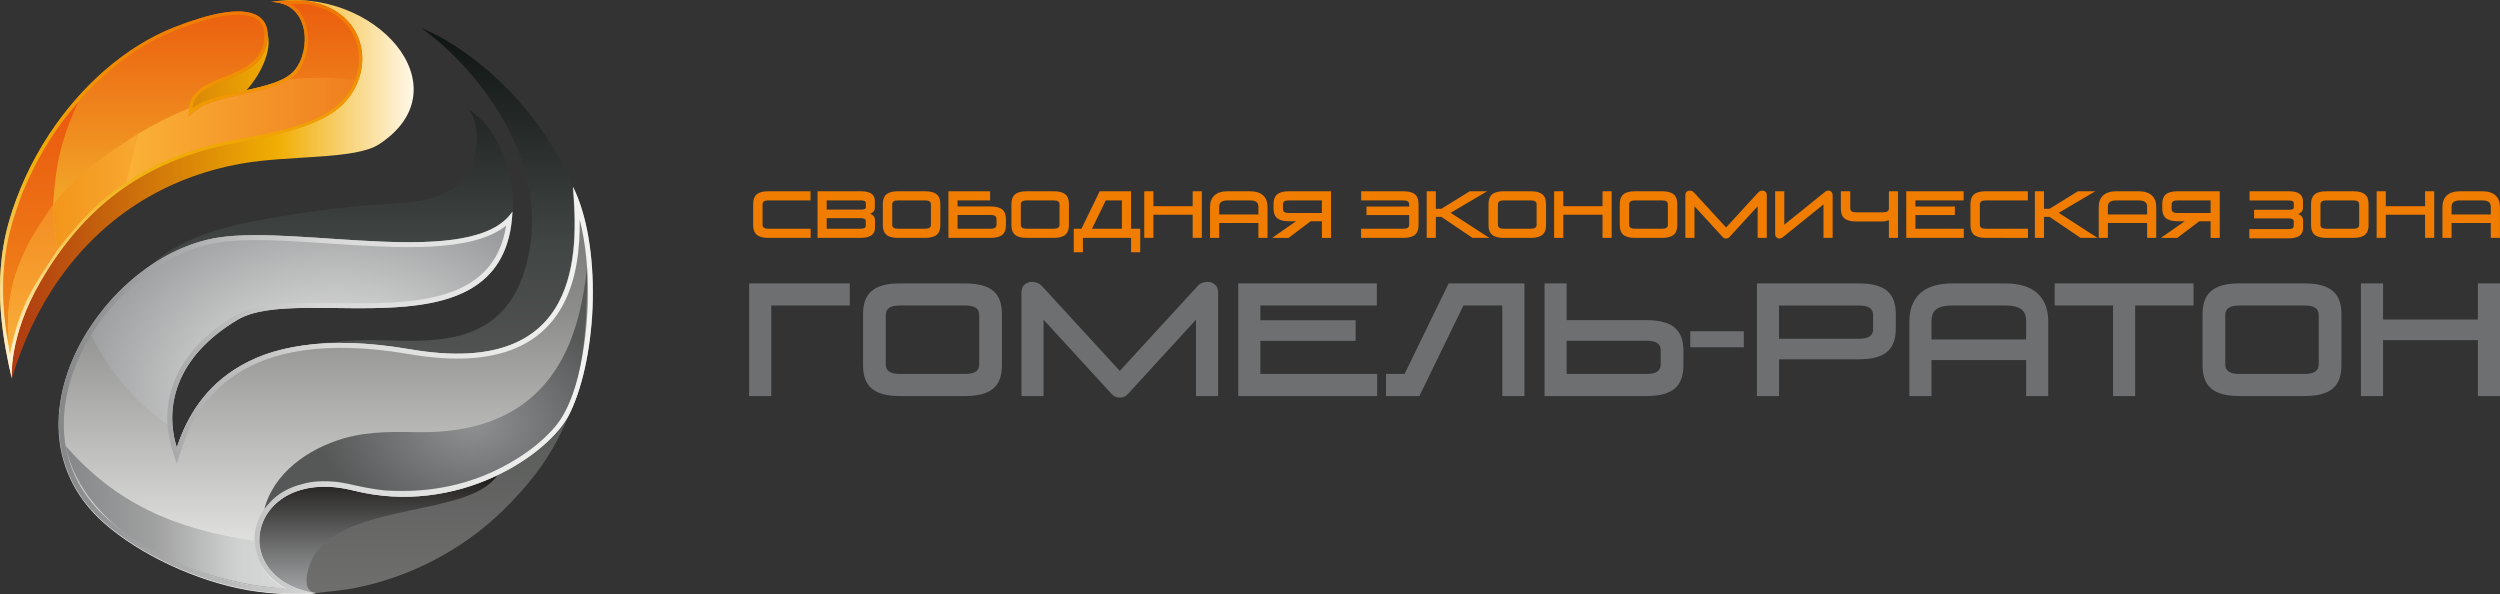
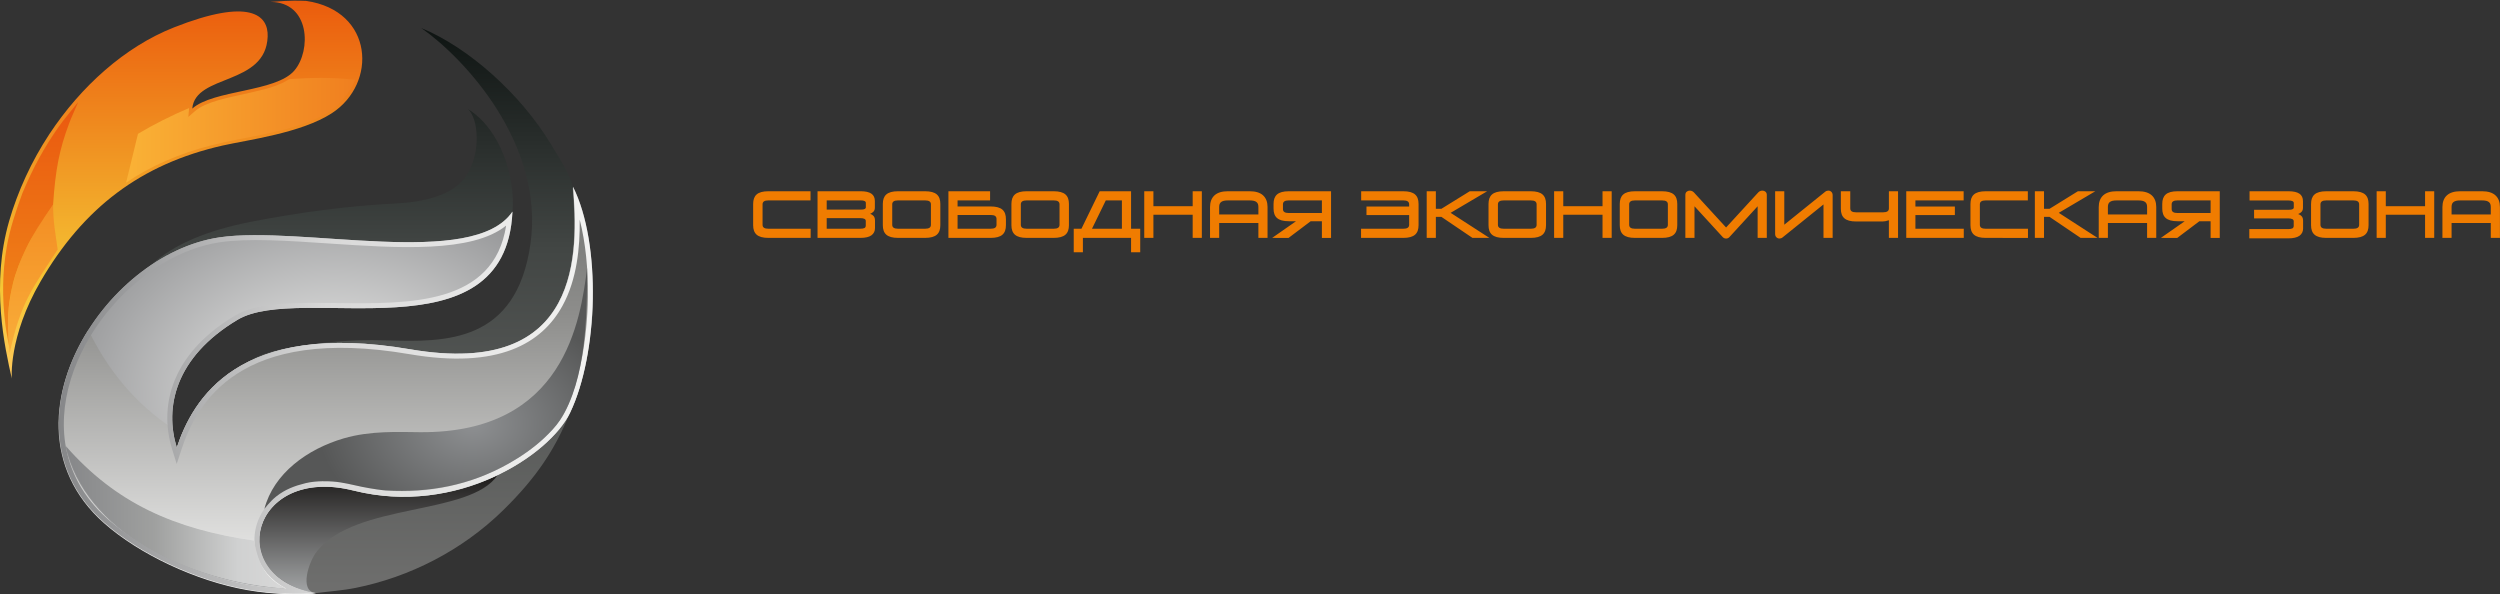
<svg xmlns="http://www.w3.org/2000/svg" xmlns:ns1="http://sodipodi.sourceforge.net/DTD/sodipodi-0.dtd" xmlns:ns2="http://www.inkscape.org/namespaces/inkscape" xmlns:xlink="http://www.w3.org/1999/xlink" version="1.1" width="514.686" height="122.38" id="svg160" viewBox="0 0 514.686 122.38" ns1:docname="6d4eaffef84e06de959f551114374242.cdr">
  <rect x="0" y="0" width="514.686" height="122.38" fill="#333333" stroke="none" />
  <defs id="defs164" />
  <ns1:namedview id="namedview162" pagecolor="#ffffff" bordercolor="#666666" borderopacity="1.0" ns2:pageshadow="2" ns2:pageopacity="0.0" ns2:pagecheckerboard="0" />
  <g id="Layer1000" transform="translate(-96.988,-222.274)">
    <g id="Layer1001">
      <defs id="defs9">
        <linearGradient id="grad1" gradientTransform="scale(1.032,0.969)" x1="96.183" y1="229.297" x2="176.576" y2="229.297" gradientUnits="userSpaceOnUse">
          <stop offset="0%" stop-color="#ae3a12" stop-opacity="1" id="stop2" />
          <stop offset="66%" stop-color="#f0ad02" stop-opacity="1" id="stop4" />
          <stop offset="100%" stop-color="#fff8e9" stop-opacity="1" id="stop6" />
        </linearGradient>
      </defs>
-       <path d="m 99.417,300.205 c 4.52,-15.128 13.156,-27.755 25.55,-35.804 6.283,-4.08 13.532,-6.984 21.7,-8.441 9.955,-1.775 23.445,-0.777 28.357,-3.984 17.833,-11.641 -0.887,-32.809 -22.157,-29.318 1.096,-0.084 5.473,0.596 7.22,4.488 2.168,4.829 -2.07,12.645 -9.47,14.743 -0.063,0.018 -17.248,5.207 -6.862,1.855 6.396,-2.065 16.421,-20.936 -1.974,-17.927 -6.519,1.066 -22.953,18.494 -26.391,24.566 -4.383,7.742 -12.633,15.772 -13.816,26.196 -0.97,8.545 -2.989,15.479 -2.159,23.627 z" style="fill:url(#grad1)" id="path11" />
      <defs id="defs21">
        <linearGradient id="grad2">
          <stop offset="0%" stop-color="#0e1412" stop-opacity="1" id="stop13" />
          <stop offset="39%" stop-color="#424644" stop-opacity="1" id="stop15" />
          <stop offset="100%" stop-color="#6f6f6e" stop-opacity="1" id="stop17" />
        </linearGradient>
        <linearGradient xlink:href="#grad2" id="grad3" x1="129.588" y1="210.555" x2="129.588" y2="318.224" gradientTransform="scale(0.923,1.083)" gradientUnits="userSpaceOnUse" />
      </defs>
      <path d="m 219.036,283.344 c -0.096,-2.099 -1.029,-4.167 -1.564,-8.31 -0.412,-3.19 -1.223,-9.198 -2.502,-14.143 -0.782,-3.022 -2.726,-5.875 -4.517,-8.856 -6.204,-10.324 -16.933,-19.96 -26.733,-23.991 9.04,6.335 25.374,24.024 22.476,44.434 -2.898,20.41 -17.449,20.257 -29.59,19.87 -8.508,-0.271 -14.685,0.664 -19.311,1.393 -15.306,2.411 -13.666,9.672 -23.451,23.829 -0.406,-0.312 -1.705,-5.162 -1.862,-9.928 -0.103,-3.144 0.695,-6.455 1.131,-7.681 3.84,-10.789 10.752,-11.925 20.9,-15.523 12.615,-4.472 46.747,-0.236 48.475,-18.598 0.631,-6.71 -2.276,-16.979 -9.285,-21.188 2.246,1.613 3.074,9.318 -0.526,14.221 -2.713,3.695 -8.639,5.025 -14.453,5.306 -9.768,0.472 -19.818,1.866 -29.4,3.722 -18.367,3.557 -27.235,11.488 -28.857,26.078 -3.239,29.138 18.63,53.583 42.085,50.397 2.58,-0.35 5.312,-0.5 8.171,-1.075 11.039,-2.223 21.837,-7.653 30.328,-15.961 6.823,-6.676 10.416,-12.285 13.114,-18.538 2.844,-6.593 5.696,-18.28 5.367,-25.456 z" style="fill:url(#grad3)" id="path23" />
      <defs id="defs31">
        <linearGradient id="grad4">
          <stop offset="0%" stop-color="#1b1918" stop-opacity="1" id="stop25" />
          <stop offset="100%" stop-color="#a3a5a6" stop-opacity="1" id="stop27" />
        </linearGradient>
        <linearGradient xlink:href="#grad4" id="grad5" x1="105.746" y1="455.227" x2="105.746" y2="489.702" gradientTransform="scale(1.422,0.703)" gradientUnits="userSpaceOnUse" />
      </defs>
      <path d="m 161.899,344.348 c -3.336,-0.455 -1.345,-6.439 0.301,-8.534 7.97,-10.152 31.545,-7.288 37.209,-15.705 -4.728,2.353 -9.552,3.657 -14.459,4.161 -2.428,0.25 -4.679,0.378 -6.822,0.228 -2.53,-0.176 -4.956,-0.525 -7.383,-1.003 -2.029,-0.399 -4.055,-1.011 -6.191,-1.011 -2.265,0 -3.474,0.13 -4.543,0.381 -2.073,0.485 -3.792,1.024 -5.449,2.405 -2.599,2.164 -3.949,4.455 -4.159,7.609 -0.168,2.531 0.657,5.033 2.542,7.007 2.483,2.6 6.052,4.098 8.945,4.465 z" style="fill:url(#grad5)" id="path33" />
      <defs id="defs40">
        <radialGradient id="grad6" cx="144.67" cy="348.094" r="59.497" gradientTransform="scale(1.146,0.873)" fx="144.67" fy="348.094" gradientUnits="userSpaceOnUse">
          <stop offset="0%" stop-color="#f3f3f2" stop-opacity="1" id="stop35" />
          <stop offset="100%" stop-color="#868789" stop-opacity="1" id="stop37" />
        </radialGradient>
      </defs>
      <path d="m 162.056,344.375 c -19.132,-3.159 -13.467,-26.576 7.797,-21.219 21.264,5.357 40.362,-7.28 44.499,-15.906 5.794,-12.084 6.476,-34.832 0.606,-46.522 1.092,13.128 2.046,39.547 -33.506,33.461 -35.552,-6.086 -44.788,10.336 -48.055,20.272 -2.568,-8.274 -0.403,-18.64 12.503,-26.358 12.906,-7.718 55.219,8.273 56.591,-22.263 -8.018,11.903 -43.629,2.8 -60.376,5.308 -24.006,3.595 -46.15,38.792 -23.64,58.717 7.228,6.398 18.909,11.917 29.47,13.789 5.407,0.958 10.414,0.943 14.113,0.721 z" style="fill:url(#grad6)" id="path42" />
      <defs id="defs52">
        <linearGradient id="grad7">
          <stop offset="0%" stop-color="#737472" stop-opacity="1" id="stop44" />
          <stop offset="31%" stop-color="#8d8d8b" stop-opacity="1" id="stop46" />
          <stop offset="100%" stop-color="#f3f3f2" stop-opacity="1" id="stop48" />
        </linearGradient>
        <linearGradient xlink:href="#grad7" id="grad8" x1="95.181" y1="298.795" x2="95.181" y2="394.759" gradientTransform="scale(1.146,0.873)" gradientUnits="userSpaceOnUse" />
      </defs>
      <path d="m 161.977,344.481 c -19.132,-3.159 -13.467,-26.576 7.797,-21.219 21.264,5.357 40.362,-7.28 44.498,-15.906 5.794,-12.084 6.476,-34.832 0.606,-46.522 1.092,13.128 2.046,39.547 -33.506,33.461 -35.552,-6.086 -44.788,10.336 -48.055,20.272 -0.411,-1.323 -0.7,-2.7 -0.844,-4.111 -7.745,-5.183 -13.296,-12.021 -17.304,-20.247 -7.971,12.527 -9.432,28.558 3.224,39.761 7.228,6.398 18.909,11.917 29.47,13.789 5.407,0.958 10.414,0.943 14.113,0.721 z m -6.071,-0.889 v 0 c -20.577,-1.389 -41.568,-12.036 -45.444,-29.378 10.261,11.722 22.268,17.093 38.748,19.493 1.037,5.558 2.807,8.071 6.697,9.885 z" style="fill:url(#grad8)" id="path54" />
      <defs id="defs63">
        <linearGradient id="grad9" gradientTransform="scale(1.146,0.873)" x1="95.249" y1="298.673" x2="191.213" y2="298.673" gradientUnits="userSpaceOnUse">
          <stop offset="0%" stop-color="#868789" stop-opacity="1" id="stop56" />
          <stop offset="50%" stop-color="#d8d8d8" stop-opacity="1" id="stop58" />
          <stop offset="100%" stop-color="#f3f3f2" stop-opacity="1" id="stop60" />
        </linearGradient>
      </defs>
      <path d="m 155.95,343.453 c -3.216,-1.701 -5.207,-4.185 -6.072,-6.88 -0.592,-1.845 -0.655,-3.782 -0.222,-5.633 0.431,-1.844 1.354,-3.603 2.735,-5.102 3.361,-3.648 9.439,-5.752 17.708,-3.668 8.964,2.258 17.539,1.239 24.715,-1.326 9.409,-3.363 16.369,-9.332 18.623,-14.032 2.882,-6.01 4.472,-14.75 4.585,-23.413 0.073,-5.608 -0.473,-11.166 -1.687,-15.907 0.071,5.727 -0.566,12.259 -3.499,17.655 -4.262,7.839 -13.232,13.179 -31.555,10.042 -17.483,-2.993 -28.441,-0.486 -35.415,3.981 -6.902,4.42 -9.923,10.795 -11.504,15.604 l -0.993,3.02 -0.942,-3.036 c -1.463,-4.714 -1.461,-10.077 1.014,-15.294 2.065,-4.353 5.849,-8.59 11.939,-12.232 4.589,-2.744 12.403,-2.655 20.876,-2.557 15.1,0.174 32.392,0.37 34.933,-15.955 -7.022,5.655 -22.234,4.638 -36.565,3.679 -8.453,-0.566 -16.591,-1.11 -22.362,-0.247 -8.072,1.209 -15.944,6.118 -21.884,12.828 -3.57,4.033 -6.436,8.713 -8.221,13.627 -1.773,4.88 -2.476,9.989 -1.738,14.918 0.841,5.615 3.565,11.011 8.727,15.581 3.557,3.149 8.226,6.086 13.311,8.465 5.041,2.359 10.487,4.165 15.662,5.082 2.668,0.473 5.222,0.705 7.558,0.791 z m 6.106,0.922 v 0 c -3.698,0.222 -8.706,0.237 -14.113,-0.721 -10.561,-1.872 -22.242,-7.391 -29.47,-13.789 -22.509,-19.925 -0.365,-55.122 23.64,-58.717 16.748,-2.508 52.358,6.595 60.376,-5.308 -1.371,30.536 -43.684,14.545 -56.591,22.263 -12.906,7.718 -15.071,18.084 -12.503,26.358 3.267,-9.936 12.503,-26.358 48.055,-20.272 35.552,6.086 34.598,-20.333 33.506,-33.461 5.87,11.69 5.189,34.438 -0.606,46.522 -4.137,8.627 -23.235,21.39 -44.499,16.033 -21.264,-5.357 -26.929,17.933 -7.797,21.092 z" style="fill:url(#grad9)" id="path65" />
      <defs id="defs75">
        <linearGradient id="grad10">
          <stop offset="0%" stop-color="#eb5c0d" stop-opacity="1" id="stop67" />
          <stop offset="76%" stop-color="#f5c635" stop-opacity="1" id="stop69" />
          <stop offset="100%" stop-color="#fec85a" stop-opacity="1" id="stop71" />
        </linearGradient>
        <linearGradient xlink:href="#grad10" id="grad11" x1="99.051" y1="217.782" x2="99.051" y2="293.952" gradientTransform="scale(0.979,1.021)" gradientUnits="userSpaceOnUse" />
      </defs>
      <path d="m 160.04,222.463 c 13.911,2.042 14.69,16.99 5.27,23.114 -6.322,4.11 -17.428,5.512 -22.457,6.651 -16.947,3.841 -28.706,12.88 -37.48,27.929 -6.74,11.562 -5.944,20.147 -5.956,20.047 -1.471,-6.512 -4.349,-19.351 -0.532,-32.47 1.779,-6.117 4.589,-12.276 8.281,-17.868 6.464,-9.789 15.515,-17.955 25.637,-21.949 15.641,-6.171 19.454,-2.548 19.291,1.883 -0.375,10.184 -14.905,7.631 -15.522,14.833 4.378,-3.901 17.182,-3.376 21.006,-7.82 3.55,-4.126 3.244,-14.139 -4.914,-14.139 4.585,-0.383 6.094,-0.238 7.375,-0.211 z" style="fill:url(#grad11)" id="path77" />
      <defs id="defs87">
        <linearGradient id="grad12">
          <stop offset="0%" stop-color="#ef7602" stop-opacity="1" id="stop79" />
          <stop offset="42%" stop-color="#f0ad02" stop-opacity="1" id="stop81" />
          <stop offset="100%" stop-color="#fff8e9" stop-opacity="1" id="stop83" />
        </linearGradient>
        <linearGradient xlink:href="#grad12" id="grad13" x1="99.051" y1="217.782" x2="99.051" y2="293.952" gradientTransform="scale(0.979,1.021)" gradientUnits="userSpaceOnUse" />
      </defs>
-       <path d="m 160.04,222.463 c 13.911,2.042 14.69,16.99 5.27,23.114 -6.322,4.11 -17.428,5.512 -22.457,6.651 -16.947,3.841 -28.706,12.88 -37.48,27.929 -6.74,11.562 -5.944,20.147 -5.956,20.047 -1.471,-6.512 -4.349,-19.351 -0.532,-32.47 1.779,-6.117 4.589,-12.276 8.281,-17.868 6.464,-9.789 15.515,-17.955 25.637,-21.949 15.641,-6.171 19.454,-2.548 19.291,1.883 -0.375,10.184 -14.905,7.631 -15.522,14.833 4.378,-3.901 17.182,-3.376 21.006,-7.82 3.55,-4.126 3.244,-14.139 -4.914,-14.139 4.585,-0.383 6.094,-0.238 7.375,-0.211 z m 7.4,3.963 v 0 c -1.772,-1.617 -4.248,-2.811 -7.471,-3.289 -0.188,-0.004 -0.365,-0.01 -0.551,-0.016 -0.624,-0.021 -1.377,-0.046 -2.522,-0.017 0.295,0.183 0.571,0.387 0.828,0.608 0.943,0.811 1.62,1.853 2.058,3.01 0.43,1.137 0.632,2.386 0.632,3.636 0,2.572 -0.855,5.191 -2.321,6.896 -2.159,2.509 -6.757,3.497 -11.309,4.474 -3.925,0.843 -7.815,1.679 -9.761,3.412 l -1.271,1.132 0.145,-1.694 c 0.316,-3.688 3.656,-5.022 7.25,-6.457 3.877,-1.548 8.083,-3.228 8.271,-8.344 0.026,-0.707 -0.06,-1.385 -0.298,-1.988 -0.263,-0.668 -0.723,-1.249 -1.439,-1.676 -0.761,-0.454 -1.814,-0.744 -3.228,-0.796 -2.889,-0.106 -7.184,0.777 -13.406,3.231 -4.87,1.921 -9.493,4.827 -13.693,8.422 -4.41,3.775 -8.353,8.312 -11.626,13.27 -1.807,2.737 -3.401,5.612 -4.764,8.552 -1.394,3.007 -2.545,6.077 -3.433,9.13 -1.881,6.466 -2.111,12.876 -1.69,18.474 0.248,3.301 0.723,6.321 1.221,8.906 0.568,-3.683 2.033,-9.154 5.723,-15.484 4.432,-7.602 9.624,-13.691 15.855,-18.369 6.233,-4.679 13.494,-7.939 22.062,-9.88 1.035,-0.235 2.27,-0.471 3.658,-0.736 5.569,-1.064 13.628,-2.604 18.579,-5.823 2.402,-1.562 4.106,-3.725 5.06,-6.091 0.867,-2.153 1.113,-4.474 0.695,-6.662 -0.414,-2.173 -1.487,-4.216 -3.257,-5.832 z" style="fill:url(#grad13)" id="path89" />
      <defs id="defs96">
        <radialGradient id="grad14" cx="167.856" cy="358.133" r="27.555" gradientTransform="scale(1.157,0.864)" fx="167.856" fy="358.133" gradientUnits="userSpaceOnUse">
          <stop offset="0%" stop-color="#8e9092" stop-opacity="1" id="stop91" />
          <stop offset="100%" stop-color="#565757" stop-opacity="1" id="stop93" />
        </radialGradient>
      </defs>
      <path d="m 151.418,327.041 c 1.901,-7.291 8.817,-12.323 16.347,-14.523 5.524,-1.614 11.423,-1.302 15.695,-1.268 29.785,0.236 33.038,-23.071 34.4,-33.81 0,9.126 -0.056,22.984 -5.626,31.39 -0.885,1.335 -2.118,2.58 -3.227,3.627 -2.185,2.06 -4.835,3.864 -7.339,5.275 -7.886,4.447 -16.29,6.034 -25.25,5.517 -0.614,-0.035 -2.565,-0.286 -4.927,-0.753 -1.824,-0.361 -3.842,-0.945 -6.006,-1.088 -0.565,-0.037 -3.258,-0.239 -5.607,0.34 -2.237,0.552 -4.168,1.274 -6.005,2.725 -1.373,1.085 -2.443,2.598 -2.454,2.568 z" style="fill:url(#grad14)" id="path98" />
      <defs id="defs109">
        <linearGradient id="grad15" gradientTransform="scale(1.244,0.804)" x1="88.879" y1="390.662" x2="125.418" y2="390.662" gradientUnits="userSpaceOnUse">
          <stop offset="0%" stop-color="#868789" stop-opacity="1" id="stop100" />
          <stop offset="40%" stop-color="#9fa09f" stop-opacity="1" id="stop102" />
          <stop offset="78%" stop-color="#d0d1d1" stop-opacity="1" id="stop104" />
          <stop offset="100%" stop-color="#d8d8d8" stop-opacity="1" id="stop106" />
        </linearGradient>
      </defs>
      <path d="m 155.985,343.485 c -3.89,-1.814 -5.66,-4.327 -6.697,-9.885 -16.48,-2.4 -28.487,-7.772 -38.748,-19.493 3.876,17.343 24.867,27.99 45.444,29.378 z" style="fill:url(#grad15)" id="path111" />
      <defs id="defs119">
        <linearGradient id="grad16">
          <stop offset="0%" stop-color="#f38d23" stop-opacity="1" id="stop113" />
          <stop offset="100%" stop-color="#f9ae3a" stop-opacity="1" id="stop115" />
        </linearGradient>
        <linearGradient xlink:href="#grad16" id="grad17" x1="170.325" y1="153.106" x2="170.325" y2="170.786" gradientTransform="scale(0.579,1.727)" gradientUnits="userSpaceOnUse" />
      </defs>
      <path d="m 108.868,273.634 c -0.449,-3.064 -0.949,-5.767 -0.949,-9.233 -1.108,1.639 -2.119,2.96 -3.032,4.465 -5.113,8.427 -7.146,15.458 -5.902,26.067 2.278,-10.416 4.587,-13.161 9.882,-21.299 z" style="fill:url(#grad17)" id="path121" />
      <defs id="defs129">
        <linearGradient id="grad18">
          <stop offset="0%" stop-color="#ea580f" stop-opacity="1" id="stop123" />
          <stop offset="100%" stop-color="#f08b1a" stop-opacity="1" id="stop125" />
        </linearGradient>
        <linearGradient xlink:href="#grad18" id="grad19" x1="175.855" y1="135.06" x2="175.855" y2="162.908" gradientTransform="scale(0.555,1.801)" gradientUnits="userSpaceOnUse" />
      </defs>
      <path d="m 107.919,264.401 c 0.483,-7.269 1.292,-11.372 3.322,-16.778 0.505,-1.345 1.196,-2.77 1.848,-4.345 -1.484,1.889 -2.892,3.477 -4.092,5.197 -2.863,4.103 -5.11,8.115 -7.385,13.539 -1.407,3.824 -2.583,7.372 -3.214,10.955 -0.943,5.354 -1.004,10.67 -0.268,16.409 0.171,1.329 0.454,2.681 0.699,4.061 -0.103,-1.319 -0.176,-2.468 -0.195,-3.554 -0.051,-3.027 0.128,-5.523 1,-9.143 0.624,-2.588 1.551,-4.859 2.739,-7.327 1.338,-2.781 3.162,-5.571 5.545,-9.015 z" style="fill:url(#grad19)" id="path131" />
      <defs id="defs138">
        <linearGradient id="grad20" gradientTransform="scale(0.857,1.167)" x1="125.974" y1="214.018" x2="146.373" y2="214.018" gradientUnits="userSpaceOnUse">
          <stop offset="0%" stop-color="#f3951b" stop-opacity="1" id="stop133" />
          <stop offset="100%" stop-color="#f8a831" stop-opacity="1" id="stop135" />
        </linearGradient>
      </defs>
-       <path d="m 122.943,259.899 c 0.898,-3.426 1.661,-6.733 2.452,-10.077 -7.062,4.58 -12.063,7.773 -17.476,14.579 l 0.124,2.993 0.46,3.811 0.364,2.429 c 4.654,-5.922 7.789,-9.498 14.075,-13.735 z" style="fill:url(#grad20)" id="path140" />
      <defs id="defs147">
        <linearGradient id="grad21" gradientTransform="scale(1.478,0.676)" x1="83.167" y1="352.286" x2="115.082" y2="352.286" gradientUnits="userSpaceOnUse">
          <stop offset="0%" stop-color="#fab236" stop-opacity="1" id="stop142" />
          <stop offset="100%" stop-color="#f07f1f" stop-opacity="1" id="stop144" />
        </linearGradient>
      </defs>
      <path d="m 122.943,259.899 c 4.801,-3.344 11.031,-6.055 17.552,-7.714 3.536,-0.9 7.216,-1.52 10.6,-2.217 6.818,-1.404 12.706,-3.345 15.517,-6.235 1.159,-1.192 2.341,-2.362 3.511,-5.035 -5.312,-0.559 -8.899,-0.431 -13.558,-0.135 -0.41,0.19 -0.879,0.531 -1.233,0.692 -2.656,1.209 -3.864,1.38 -6.484,2.023 -3.248,0.797 -8.007,1.525 -10.79,3.199 -0.768,0.462 -1.443,1.149 -2.299,1.871 l 0.159,-1.836 c -3.613,1.532 -7.289,3.379 -10.522,5.309 z" style="fill:url(#grad21)" id="path149" />
    </g>
-     <path d="m 251.221,303.812 v -23.195 h 20.716 v 4.551 h -16.165 v 18.644 z m 31.105,0 c -1.423,0 -2.621,-0.136 -3.594,-0.408 -0.973,-0.272 -1.758,-0.675 -2.354,-1.208 -0.596,-0.534 -1.031,-1.193 -1.302,-1.977 -0.272,-0.785 -0.408,-1.69 -0.408,-2.715 v -10.578 c 0,-1.025 0.136,-1.93 0.408,-2.715 0.272,-0.785 0.706,-1.444 1.302,-1.978 0.596,-0.533 1.381,-0.936 2.354,-1.208 0.973,-0.272 2.171,-0.408 3.594,-0.408 h 13.277 c 1.402,0 2.595,0.136 3.578,0.408 0.983,0.272 1.773,0.675 2.37,1.208 0.596,0.534 1.03,1.193 1.302,1.978 0.272,0.785 0.408,1.69 0.408,2.715 v 10.578 c 0,1.025 -0.136,1.93 -0.408,2.715 -0.272,0.785 -0.706,1.444 -1.302,1.977 -0.596,0.533 -1.386,0.936 -2.37,1.208 -0.984,0.272 -2.176,0.408 -3.578,0.408 z m -2.982,-6.497 c 0,0.649 0.235,1.135 0.706,1.46 0.471,0.324 1.219,0.486 2.244,0.486 h 13.34 c 1.026,0 1.774,-0.162 2.244,-0.486 0.471,-0.324 0.706,-0.811 0.706,-1.46 v -10.201 c 0,-0.649 -0.236,-1.135 -0.706,-1.46 -0.471,-0.324 -1.219,-0.486 -2.244,-0.486 h -13.34 c -1.025,0 -1.773,0.162 -2.244,0.486 -0.471,0.324 -0.706,0.811 -0.706,1.46 z m 27.935,6.497 v -21.312 c 0,-0.733 0.22,-1.282 0.659,-1.648 0.44,-0.366 0.942,-0.549 1.507,-0.549 0.356,0 0.712,0.068 1.067,0.204 0.356,0.136 0.68,0.351 0.973,0.643 l 16.039,17.483 16.039,-17.483 c 0.272,-0.293 0.591,-0.507 0.957,-0.643 0.366,-0.136 0.727,-0.204 1.083,-0.204 0.565,0 1.067,0.183 1.507,0.549 0.439,0.366 0.659,0.916 0.659,1.648 v 21.312 h -4.551 v -15.725 l -14.062,15.348 c -0.439,0.46 -0.983,0.691 -1.632,0.691 -0.649,0 -1.193,-0.23 -1.632,-0.691 l -14.062,-15.348 v 15.725 z m 44.633,0 v -23.195 h 28.531 v 4.551 h -23.98 v 3.044 h 19.617 v 4.237 h -19.617 v 6.811 h 24.043 v 4.551 z m 30.414,0 v -4.551 h 3.829 l 9.071,-18.644 h 15.6 v 23.195 h -4.551 v -18.644 h -8.004 l -9.071,18.644 z m 37.194,-4.551 h 16.415 c 1.025,0 1.773,-0.162 2.244,-0.486 0.471,-0.324 0.706,-0.811 0.706,-1.46 v -2.95 c 0,-0.649 -0.236,-1.135 -0.706,-1.46 -0.471,-0.324 -1.219,-0.486 -2.244,-0.486 h -16.415 z m -4.551,4.551 v -23.195 h 4.551 v 7.564 h 16.384 c 1.402,0 2.595,0.136 3.578,0.408 0.983,0.272 1.773,0.675 2.37,1.208 0.596,0.533 1.03,1.193 1.302,1.977 0.272,0.785 0.408,1.69 0.408,2.715 v 3.013 c 0,1.025 -0.136,1.93 -0.408,2.715 -0.272,0.785 -0.706,1.444 -1.302,1.977 -0.596,0.533 -1.387,0.936 -2.37,1.208 -0.984,0.272 -2.176,0.408 -3.578,0.408 z m 30.006,-10.044 v -3.296 h 11.017 v 3.296 z m 13.716,10.044 v -23.195 h 20.936 c 1.402,0 2.595,0.136 3.578,0.408 0.983,0.272 1.773,0.675 2.37,1.208 0.596,0.534 1.03,1.193 1.302,1.978 0.272,0.785 0.408,1.69 0.408,2.715 v 3.013 c 0,1.025 -0.136,1.93 -0.408,2.715 -0.272,0.785 -0.706,1.444 -1.302,1.977 -0.596,0.533 -1.387,0.936 -2.37,1.208 -0.984,0.272 -2.176,0.408 -3.578,0.408 h -16.384 v 7.564 z m 4.551,-11.802 h 16.415 c 1.025,0 1.773,-0.162 2.244,-0.486 0.471,-0.324 0.706,-0.811 0.706,-1.46 v -2.95 c 0,-0.649 -0.236,-1.135 -0.706,-1.46 -0.471,-0.324 -1.219,-0.486 -2.244,-0.486 h -16.415 z m 26.836,11.802 v -15.317 c 0,-2.532 0.743,-4.478 2.228,-5.838 1.486,-1.36 3.725,-2.04 6.717,-2.04 h 10.703 c 2.992,0 5.231,0.68 6.717,2.04 1.486,1.36 2.229,3.306 2.229,5.838 v 15.317 h -4.551 v -7.407 h -19.492 v 7.407 z m 4.551,-11.645 h 19.492 v -3.672 c 0,-0.565 -0.068,-1.052 -0.204,-1.46 -0.136,-0.408 -0.377,-0.753 -0.722,-1.036 -0.345,-0.283 -0.8,-0.492 -1.365,-0.628 -0.565,-0.136 -1.276,-0.204 -2.134,-0.204 h -10.64 c -0.858,0 -1.569,0.068 -2.135,0.204 -0.565,0.136 -1.02,0.345 -1.365,0.628 -0.345,0.282 -0.586,0.628 -0.722,1.036 -0.136,0.408 -0.204,0.895 -0.204,1.46 z m 37.382,11.645 v -18.644 h -12.021 v -4.551 h 28.594 v 4.551 h -12.021 v 18.644 z m 26.083,0 c -1.423,0 -2.621,-0.136 -3.594,-0.408 -0.973,-0.272 -1.758,-0.675 -2.354,-1.208 -0.596,-0.534 -1.031,-1.193 -1.302,-1.977 -0.272,-0.785 -0.408,-1.69 -0.408,-2.715 v -10.578 c 0,-1.025 0.136,-1.93 0.408,-2.715 0.272,-0.785 0.706,-1.444 1.302,-1.978 0.596,-0.533 1.381,-0.936 2.354,-1.208 0.973,-0.272 2.171,-0.408 3.594,-0.408 h 13.277 c 1.402,0 2.595,0.136 3.578,0.408 0.983,0.272 1.773,0.675 2.37,1.208 0.596,0.534 1.03,1.193 1.302,1.978 0.272,0.785 0.408,1.69 0.408,2.715 v 10.578 c 0,1.025 -0.136,1.93 -0.408,2.715 -0.272,0.785 -0.706,1.444 -1.302,1.977 -0.596,0.533 -1.386,0.936 -2.37,1.208 -0.984,0.272 -2.176,0.408 -3.578,0.408 z m -2.982,-6.497 c 0,0.649 0.235,1.135 0.706,1.46 0.471,0.324 1.219,0.486 2.244,0.486 h 13.339 c 1.026,0 1.774,-0.162 2.244,-0.486 0.471,-0.324 0.706,-0.811 0.706,-1.46 v -10.201 c 0,-0.649 -0.236,-1.135 -0.706,-1.46 -0.47,-0.324 -1.219,-0.486 -2.244,-0.486 h -13.339 c -1.025,0 -1.773,0.162 -2.244,0.486 -0.471,0.324 -0.706,0.811 -0.706,1.46 z m 27.934,6.497 v -23.195 h 4.551 v 7.439 h 19.523 v -7.439 h 4.551 v 23.195 h -4.551 v -11.519 h -19.523 v 11.519 z" style="fill:#6e6f70;fill-rule:evenodd" id="path152" />
    <g id="Layer1002">
      <path d="m 255.213,271.25 c -0.589,0 -1.085,-0.056 -1.488,-0.169 -0.403,-0.113 -0.728,-0.28 -0.975,-0.5 -0.247,-0.221 -0.427,-0.494 -0.539,-0.819 -0.113,-0.325 -0.169,-0.7 -0.169,-1.124 v -4.38 c 0,-0.425 0.056,-0.799 0.169,-1.124 0.113,-0.325 0.292,-0.598 0.539,-0.819 0.247,-0.221 0.572,-0.388 0.975,-0.5 0.403,-0.113 0.899,-0.169 1.488,-0.169 h 8.643 v 1.885 h -8.656 c -0.425,0 -0.734,0.067 -0.929,0.201 -0.195,0.134 -0.292,0.336 -0.292,0.604 v 4.224 c 0,0.269 0.097,0.47 0.292,0.604 0.195,0.134 0.505,0.202 0.929,0.202 h 8.682 v 1.885 z m 10.086,0 v -9.605 h 8.838 c 1.022,0 1.772,0.167 2.248,0.5 0.476,0.332 0.715,0.836 0.715,1.512 v 1.363 c 0,0.347 -0.095,0.62 -0.286,0.823 -0.191,0.203 -0.42,0.353 -0.689,0.448 0.294,0.095 0.535,0.249 0.721,0.462 0.186,0.212 0.28,0.528 0.28,0.944 v 1.549 c 0,0.624 -0.243,1.113 -0.728,1.471 -0.485,0.355 -1.239,0.533 -2.261,0.533 z m 1.885,-1.885 h 6.888 c 0.39,0 0.68,-0.046 0.871,-0.137 0.191,-0.091 0.286,-0.275 0.286,-0.552 v -0.91 c 0,-0.199 -0.098,-0.347 -0.292,-0.442 -0.195,-0.095 -0.475,-0.143 -0.839,-0.143 h -6.914 z m 0,-3.938 h 7.044 c 0.364,0 0.624,-0.041 0.78,-0.124 0.156,-0.08 0.234,-0.195 0.234,-0.342 v -0.916 c 0,-0.171 -0.091,-0.301 -0.273,-0.386 -0.182,-0.087 -0.437,-0.13 -0.767,-0.13 h -7.018 z m 14.725,5.823 c -0.589,0 -1.085,-0.056 -1.488,-0.169 -0.403,-0.113 -0.728,-0.28 -0.975,-0.5 -0.247,-0.221 -0.427,-0.494 -0.539,-0.819 -0.113,-0.325 -0.169,-0.7 -0.169,-1.124 v -4.38 c 0,-0.425 0.056,-0.799 0.169,-1.124 0.113,-0.325 0.292,-0.598 0.539,-0.819 0.247,-0.221 0.572,-0.388 0.975,-0.5 0.403,-0.113 0.899,-0.169 1.488,-0.169 h 5.498 c 0.581,0 1.075,0.056 1.482,0.169 0.407,0.113 0.735,0.28 0.981,0.5 0.247,0.221 0.427,0.494 0.539,0.819 0.113,0.325 0.169,0.7 0.169,1.124 v 4.38 c 0,0.425 -0.056,0.799 -0.169,1.124 -0.113,0.325 -0.293,0.598 -0.539,0.819 -0.247,0.221 -0.574,0.388 -0.981,0.5 -0.407,0.113 -0.901,0.169 -1.482,0.169 z m -1.234,-2.69 c 0,0.269 0.097,0.47 0.292,0.604 0.195,0.134 0.505,0.202 0.929,0.202 h 5.524 c 0.425,0 0.734,-0.067 0.929,-0.202 0.195,-0.134 0.292,-0.336 0.292,-0.604 v -4.224 c 0,-0.269 -0.098,-0.47 -0.292,-0.604 -0.195,-0.134 -0.505,-0.201 -0.929,-0.201 h -5.524 c -0.425,0 -0.735,0.067 -0.929,0.201 -0.195,0.134 -0.292,0.336 -0.292,0.604 z m 11.567,2.69 v -9.605 h 8.578 v 1.885 h -6.694 v 1.248 h 6.785 c 0.581,0 1.074,0.056 1.482,0.169 0.407,0.113 0.734,0.28 0.981,0.501 0.247,0.221 0.427,0.494 0.539,0.819 0.113,0.325 0.169,0.7 0.169,1.124 v 1.248 c 0,0.425 -0.056,0.799 -0.169,1.124 -0.113,0.325 -0.292,0.598 -0.539,0.819 -0.247,0.221 -0.574,0.388 -0.981,0.5 -0.407,0.113 -0.901,0.169 -1.482,0.169 z m 1.885,-1.885 h 6.798 c 0.424,0 0.734,-0.067 0.929,-0.202 0.195,-0.134 0.292,-0.336 0.292,-0.604 v -1.222 c 0,-0.269 -0.098,-0.47 -0.292,-0.604 -0.195,-0.134 -0.505,-0.202 -0.929,-0.202 h -6.798 z m 14.258,1.885 c -0.589,0 -1.085,-0.056 -1.488,-0.169 -0.403,-0.113 -0.728,-0.28 -0.975,-0.5 -0.247,-0.221 -0.427,-0.494 -0.539,-0.819 -0.113,-0.325 -0.169,-0.7 -0.169,-1.124 v -4.38 c 0,-0.425 0.056,-0.799 0.169,-1.124 0.113,-0.325 0.292,-0.598 0.539,-0.819 0.247,-0.221 0.572,-0.388 0.975,-0.5 0.403,-0.113 0.899,-0.169 1.488,-0.169 h 5.498 c 0.581,0 1.075,0.056 1.482,0.169 0.407,0.113 0.735,0.28 0.981,0.5 0.247,0.221 0.427,0.494 0.539,0.819 0.113,0.325 0.169,0.7 0.169,1.124 v 4.38 c 0,0.425 -0.056,0.799 -0.169,1.124 -0.113,0.325 -0.292,0.598 -0.539,0.819 -0.247,0.221 -0.574,0.388 -0.981,0.5 -0.407,0.113 -0.901,0.169 -1.482,0.169 z m -1.234,-2.69 c 0,0.269 0.097,0.47 0.292,0.604 0.195,0.134 0.505,0.202 0.929,0.202 h 5.524 c 0.425,0 0.734,-0.067 0.929,-0.202 0.195,-0.134 0.292,-0.336 0.292,-0.604 v -4.224 c 0,-0.269 -0.098,-0.47 -0.292,-0.604 -0.195,-0.134 -0.505,-0.201 -0.929,-0.201 h -5.524 c -0.425,0 -0.735,0.067 -0.929,0.201 -0.195,0.134 -0.292,0.336 -0.292,0.604 z m 10.892,5.654 v -4.848 h 1.586 l 3.756,-7.72 h 6.46 v 7.72 h 1.885 v 4.848 h -1.885 v -2.963 h -9.917 v 2.963 z m 3.756,-4.848 h 6.16 v -5.836 h -3.314 z m 10.761,1.885 v -9.605 h 1.885 v 3.08 h 8.084 v -3.08 h 1.885 v 9.605 h -1.885 v -4.77 h -8.084 v 4.77 z m 13.543,0 v -6.343 c 0,-1.048 0.308,-1.854 0.923,-2.418 0.615,-0.563 1.542,-0.845 2.781,-0.845 h 4.432 c 1.239,0 2.166,0.282 2.781,0.845 0.615,0.563 0.923,1.369 0.923,2.418 v 6.343 h -1.885 v -3.067 h -8.071 v 3.067 z m 1.885,-4.822 h 8.071 v -1.52 c 0,-0.234 -0.028,-0.435 -0.085,-0.604 -0.056,-0.169 -0.156,-0.312 -0.299,-0.429 -0.143,-0.117 -0.331,-0.204 -0.566,-0.26 -0.234,-0.056 -0.528,-0.084 -0.884,-0.084 h -4.406 c -0.355,0 -0.65,0.028 -0.884,0.084 -0.234,0.056 -0.422,0.143 -0.566,0.26 -0.143,0.117 -0.242,0.26 -0.299,0.429 -0.056,0.169 -0.085,0.37 -0.085,0.604 z m 10.905,4.822 4.913,-3.431 h -1.456 c -0.589,0 -1.085,-0.056 -1.488,-0.169 -0.403,-0.113 -0.728,-0.28 -0.975,-0.5 -0.247,-0.221 -0.427,-0.494 -0.539,-0.819 -0.113,-0.325 -0.169,-0.7 -0.169,-1.124 v -0.949 c 0,-0.425 0.056,-0.799 0.169,-1.124 0.113,-0.325 0.292,-0.598 0.539,-0.819 0.247,-0.221 0.572,-0.388 0.975,-0.5 0.403,-0.113 0.899,-0.169 1.488,-0.169 h 8.669 v 9.605 h -1.885 v -3.431 h -2.313 l -4.549,3.431 z m 2.222,-5.927 c 0,0.269 0.098,0.47 0.292,0.604 0.195,0.134 0.505,0.202 0.929,0.202 h 6.798 v -2.599 h -6.798 c -0.425,0 -0.734,0.067 -0.929,0.201 -0.195,0.134 -0.292,0.336 -0.292,0.604 z m 16.078,5.927 v -1.885 h 8.682 c 0.425,0 0.734,-0.067 0.929,-0.202 0.195,-0.134 0.292,-0.336 0.292,-0.604 v -2.014 h -8.786 v -1.755 h 8.786 v -0.455 c 0,-0.269 -0.098,-0.47 -0.292,-0.604 -0.195,-0.134 -0.505,-0.201 -0.929,-0.201 h -8.656 v -1.885 h 8.643 c 0.581,0 1.075,0.056 1.482,0.169 0.407,0.113 0.734,0.28 0.981,0.5 0.247,0.221 0.427,0.494 0.539,0.819 0.113,0.325 0.169,0.7 0.169,1.124 v 4.38 c 0,0.425 -0.056,0.799 -0.169,1.124 -0.113,0.325 -0.293,0.598 -0.539,0.819 -0.247,0.221 -0.574,0.388 -0.981,0.5 -0.407,0.113 -0.901,0.169 -1.482,0.169 z m 13.517,0 v -9.605 h 1.885 v 3.613 h 1.143 l 5.836,-3.613 h 3.587 l -7.525,4.445 7.98,5.16 h -3.483 l -6.395,-4.328 h -1.143 v 4.328 z m 15.896,0 c -0.589,0 -1.085,-0.056 -1.488,-0.169 -0.403,-0.113 -0.728,-0.28 -0.975,-0.5 -0.247,-0.221 -0.427,-0.494 -0.539,-0.819 -0.113,-0.325 -0.169,-0.7 -0.169,-1.124 v -4.38 c 0,-0.425 0.056,-0.799 0.169,-1.124 0.113,-0.325 0.292,-0.598 0.539,-0.819 0.247,-0.221 0.572,-0.388 0.975,-0.5 0.403,-0.113 0.899,-0.169 1.488,-0.169 h 5.498 c 0.581,0 1.075,0.056 1.482,0.169 0.407,0.113 0.735,0.28 0.981,0.5 0.247,0.221 0.427,0.494 0.539,0.819 0.113,0.325 0.169,0.7 0.169,1.124 v 4.38 c 0,0.425 -0.056,0.799 -0.169,1.124 -0.113,0.325 -0.292,0.598 -0.539,0.819 -0.247,0.221 -0.574,0.388 -0.981,0.5 -0.407,0.113 -0.901,0.169 -1.482,0.169 z m -1.234,-2.69 c 0,0.269 0.097,0.47 0.292,0.604 0.195,0.134 0.505,0.202 0.929,0.202 h 5.524 c 0.425,0 0.735,-0.067 0.929,-0.202 0.195,-0.134 0.292,-0.336 0.292,-0.604 v -4.224 c 0,-0.269 -0.098,-0.47 -0.292,-0.604 -0.195,-0.134 -0.505,-0.201 -0.929,-0.201 h -5.524 c -0.425,0 -0.734,0.067 -0.929,0.201 -0.195,0.134 -0.292,0.336 -0.292,0.604 z m 11.567,2.69 v -9.605 h 1.885 v 3.08 h 8.084 v -3.08 h 1.885 v 9.605 h -1.885 v -4.77 h -8.084 v 4.77 z m 16.688,0 c -0.589,0 -1.085,-0.056 -1.488,-0.169 -0.403,-0.113 -0.728,-0.28 -0.975,-0.5 -0.247,-0.221 -0.427,-0.494 -0.539,-0.819 -0.113,-0.325 -0.169,-0.7 -0.169,-1.124 v -4.38 c 0,-0.425 0.056,-0.799 0.169,-1.124 0.113,-0.325 0.292,-0.598 0.539,-0.819 0.247,-0.221 0.572,-0.388 0.975,-0.5 0.403,-0.113 0.899,-0.169 1.488,-0.169 h 5.498 c 0.581,0 1.075,0.056 1.482,0.169 0.407,0.113 0.735,0.28 0.981,0.5 0.247,0.221 0.427,0.494 0.539,0.819 0.113,0.325 0.169,0.7 0.169,1.124 v 4.38 c 0,0.425 -0.056,0.799 -0.169,1.124 -0.113,0.325 -0.292,0.598 -0.539,0.819 -0.247,0.221 -0.574,0.388 -0.981,0.5 -0.407,0.113 -0.901,0.169 -1.482,0.169 z m -1.234,-2.69 c 0,0.269 0.097,0.47 0.292,0.604 0.195,0.134 0.505,0.202 0.929,0.202 h 5.524 c 0.425,0 0.734,-0.067 0.929,-0.202 0.195,-0.134 0.292,-0.336 0.292,-0.604 v -4.224 c 0,-0.269 -0.098,-0.47 -0.292,-0.604 -0.195,-0.134 -0.505,-0.201 -0.929,-0.201 h -5.524 c -0.425,0 -0.735,0.067 -0.929,0.201 -0.195,0.134 -0.292,0.336 -0.292,0.604 z m 11.567,2.69 v -8.825 c 0,-0.303 0.091,-0.531 0.273,-0.682 0.182,-0.152 0.39,-0.227 0.624,-0.227 0.147,0 0.294,0.028 0.442,0.084 0.147,0.056 0.281,0.145 0.403,0.267 l 6.642,7.239 6.642,-7.239 c 0.113,-0.121 0.245,-0.21 0.396,-0.267 0.152,-0.056 0.301,-0.084 0.449,-0.084 0.234,0 0.442,0.076 0.624,0.227 0.182,0.152 0.273,0.379 0.273,0.682 v 8.825 h -1.885 v -6.511 l -5.823,6.356 c -0.182,0.191 -0.407,0.286 -0.676,0.286 -0.269,0 -0.494,-0.096 -0.676,-0.286 l -5.823,-6.356 v 6.511 z m 20.003,-0.091 c -0.096,0.078 -0.199,0.134 -0.312,0.169 -0.113,0.035 -0.221,0.052 -0.325,0.052 -0.234,0 -0.44,-0.085 -0.617,-0.254 -0.178,-0.169 -0.266,-0.405 -0.266,-0.708 v -8.773 h 1.885 v 6.888 l 8.435,-6.798 c 0.095,-0.078 0.199,-0.134 0.312,-0.169 0.113,-0.035 0.221,-0.052 0.325,-0.052 0.234,0 0.44,0.084 0.617,0.253 0.178,0.169 0.266,0.405 0.266,0.708 v 8.773 h -1.885 v -6.888 z m 15.181,-3.288 c -0.589,0 -1.085,-0.056 -1.488,-0.169 -0.403,-0.113 -0.728,-0.28 -0.975,-0.501 -0.247,-0.221 -0.427,-0.494 -0.539,-0.819 -0.113,-0.325 -0.169,-0.7 -0.169,-1.124 v -3.613 h 1.937 v 3.535 c 0,0.268 0.098,0.47 0.292,0.604 0.195,0.134 0.505,0.201 0.929,0.201 h 5.511 c 0.425,0 0.735,-0.067 0.929,-0.201 0.195,-0.134 0.293,-0.336 0.293,-0.604 v -3.535 h 1.884 v 9.605 H 485.86 v -3.639 c -0.476,0.173 -0.905,0.26 -1.287,0.26 z m 10.294,3.379 v -9.605 h 11.815 v 1.885 h -9.93 v 1.26 h 8.123 v 1.755 h -8.123 v 2.82 h 9.956 v 1.885 z m 16.389,0 c -0.589,0 -1.085,-0.056 -1.488,-0.169 -0.403,-0.113 -0.728,-0.28 -0.975,-0.5 -0.247,-0.221 -0.427,-0.494 -0.539,-0.819 -0.113,-0.325 -0.169,-0.7 -0.169,-1.124 v -4.38 c 0,-0.425 0.056,-0.799 0.169,-1.124 0.113,-0.325 0.292,-0.598 0.539,-0.819 0.247,-0.221 0.572,-0.388 0.975,-0.5 0.403,-0.113 0.899,-0.169 1.488,-0.169 h 8.643 v 1.885 h -8.656 c -0.425,0 -0.735,0.067 -0.929,0.201 -0.195,0.134 -0.292,0.336 -0.292,0.604 v 4.224 c 0,0.269 0.097,0.47 0.292,0.604 0.195,0.134 0.505,0.202 0.929,0.202 h 8.682 v 1.885 z m 10.086,0 v -9.605 h 1.885 v 3.613 h 1.143 l 5.836,-3.613 h 3.587 l -7.525,4.445 7.98,5.16 h -3.483 l -6.395,-4.328 h -1.143 v 4.328 z m 13.153,0 v -6.343 c 0,-1.048 0.308,-1.854 0.923,-2.418 0.615,-0.563 1.542,-0.845 2.781,-0.845 h 4.432 c 1.239,0 2.166,0.282 2.781,0.845 0.615,0.563 0.923,1.369 0.923,2.418 v 6.343 h -1.885 v -3.067 h -8.071 v 3.067 z m 1.885,-4.822 h 8.071 v -1.52 c 0,-0.234 -0.028,-0.435 -0.085,-0.604 -0.056,-0.169 -0.156,-0.312 -0.299,-0.429 -0.143,-0.117 -0.331,-0.204 -0.566,-0.26 -0.234,-0.056 -0.528,-0.084 -0.884,-0.084 h -4.406 c -0.355,0 -0.65,0.028 -0.884,0.084 -0.234,0.056 -0.422,0.143 -0.566,0.26 -0.143,0.117 -0.242,0.26 -0.299,0.429 -0.056,0.169 -0.084,0.37 -0.084,0.604 z m 10.905,4.822 4.913,-3.431 h -1.456 c -0.589,0 -1.085,-0.056 -1.488,-0.169 -0.403,-0.113 -0.728,-0.28 -0.975,-0.5 -0.247,-0.221 -0.427,-0.494 -0.539,-0.819 -0.113,-0.325 -0.169,-0.7 -0.169,-1.124 v -0.949 c 0,-0.425 0.056,-0.799 0.169,-1.124 0.113,-0.325 0.292,-0.598 0.539,-0.819 0.247,-0.221 0.572,-0.388 0.975,-0.5 0.403,-0.113 0.899,-0.169 1.488,-0.169 h 8.669 v 9.605 h -1.885 v -3.431 h -2.313 l -4.549,3.431 z m 2.222,-5.927 c 0,0.269 0.098,0.47 0.293,0.604 0.195,0.134 0.504,0.202 0.929,0.202 h 6.797 v -2.599 h -6.797 c -0.425,0 -0.734,0.067 -0.929,0.201 -0.195,0.134 -0.293,0.336 -0.293,0.604 z m 31.869,5.927 c -0.589,0 -1.085,-0.056 -1.488,-0.169 -0.403,-0.113 -0.728,-0.28 -0.975,-0.5 -0.247,-0.221 -0.427,-0.494 -0.539,-0.819 -0.113,-0.325 -0.169,-0.7 -0.169,-1.124 v -4.38 c 0,-0.425 0.056,-0.799 0.169,-1.124 0.113,-0.325 0.292,-0.598 0.539,-0.819 0.247,-0.221 0.572,-0.388 0.975,-0.5 0.403,-0.113 0.899,-0.169 1.488,-0.169 h 5.498 c 0.581,0 1.075,0.056 1.482,0.169 0.407,0.113 0.734,0.28 0.981,0.5 0.247,0.221 0.427,0.494 0.539,0.819 0.113,0.325 0.169,0.7 0.169,1.124 v 4.38 c 0,0.425 -0.056,0.799 -0.169,1.124 -0.113,0.325 -0.293,0.598 -0.539,0.819 -0.247,0.221 -0.574,0.388 -0.981,0.5 -0.407,0.113 -0.901,0.169 -1.482,0.169 z m -1.234,-2.69 c 0,0.269 0.097,0.47 0.292,0.604 0.195,0.134 0.505,0.202 0.929,0.202 h 5.524 c 0.425,0 0.734,-0.067 0.929,-0.202 0.195,-0.134 0.292,-0.336 0.292,-0.604 v -4.224 c 0,-0.269 -0.098,-0.47 -0.292,-0.604 -0.195,-0.134 -0.505,-0.201 -0.929,-0.201 h -5.524 c -0.425,0 -0.735,0.067 -0.929,0.201 -0.195,0.134 -0.292,0.336 -0.292,0.604 z m 11.567,2.69 v -9.605 h 1.885 v 3.08 h 8.084 v -3.08 h 1.884 v 9.605 h -1.884 v -4.77 h -8.084 v 4.77 z m 13.543,0 v -6.343 c 0,-1.048 0.308,-1.854 0.923,-2.418 0.615,-0.563 1.542,-0.845 2.781,-0.845 h 4.432 c 1.239,0 2.166,0.282 2.781,0.845 0.615,0.563 0.923,1.369 0.923,2.418 v 6.343 h -1.885 v -3.067 h -8.071 v 3.067 z m 1.885,-4.822 h 8.071 v -1.52 c 0,-0.234 -0.028,-0.435 -0.085,-0.604 -0.056,-0.169 -0.156,-0.312 -0.299,-0.429 -0.143,-0.117 -0.331,-0.204 -0.566,-0.26 -0.234,-0.056 -0.528,-0.084 -0.884,-0.084 h -4.406 c -0.355,0 -0.65,0.028 -0.884,0.084 -0.234,0.056 -0.422,0.143 -0.566,0.26 -0.143,0.117 -0.242,0.26 -0.299,0.429 -0.056,0.169 -0.085,0.37 -0.085,0.604 z" style="fill:#f07c00;fill-rule:evenodd" id="path154" />
      <path d="m 568.104,271.344 c 1.035,0 1.798,-0.179 2.292,-0.538 0.492,-0.361 0.739,-0.855 0.739,-1.485 v -1.564 c 0,-0.42 -0.094,-0.739 -0.284,-0.954 -0.188,-0.214 -0.433,-0.37 -0.733,-0.466 0.274,-0.096 0.507,-0.247 0.7,-0.453 0.195,-0.205 0.291,-0.481 0.291,-0.831 v -1.376 c 0,-0.682 -0.243,-1.192 -0.726,-1.526 -0.486,-0.337 -1.244,-0.505 -2.279,-0.505 h -7.991 v 1.903 h 8.057 c 0.333,0 0.59,0.044 0.774,0.131 0.184,0.085 0.276,0.217 0.276,0.389 v 0.925 c 0,0.149 -0.079,0.264 -0.236,0.345 -0.158,0.083 -0.42,0.125 -0.787,0.125 h -7.152 v 1.771 h 7.02 c 0.367,0 0.649,0.048 0.846,0.144 0.197,0.096 0.295,0.245 0.295,0.446 v 0.918 c 0,0.28 -0.096,0.466 -0.288,0.558 -0.193,0.092 -0.486,0.138 -0.879,0.138 h -7.978 v 1.903 z" style="fill:#f07c00;fill-rule:evenodd" id="path156" />
    </g>
  </g>
</svg>